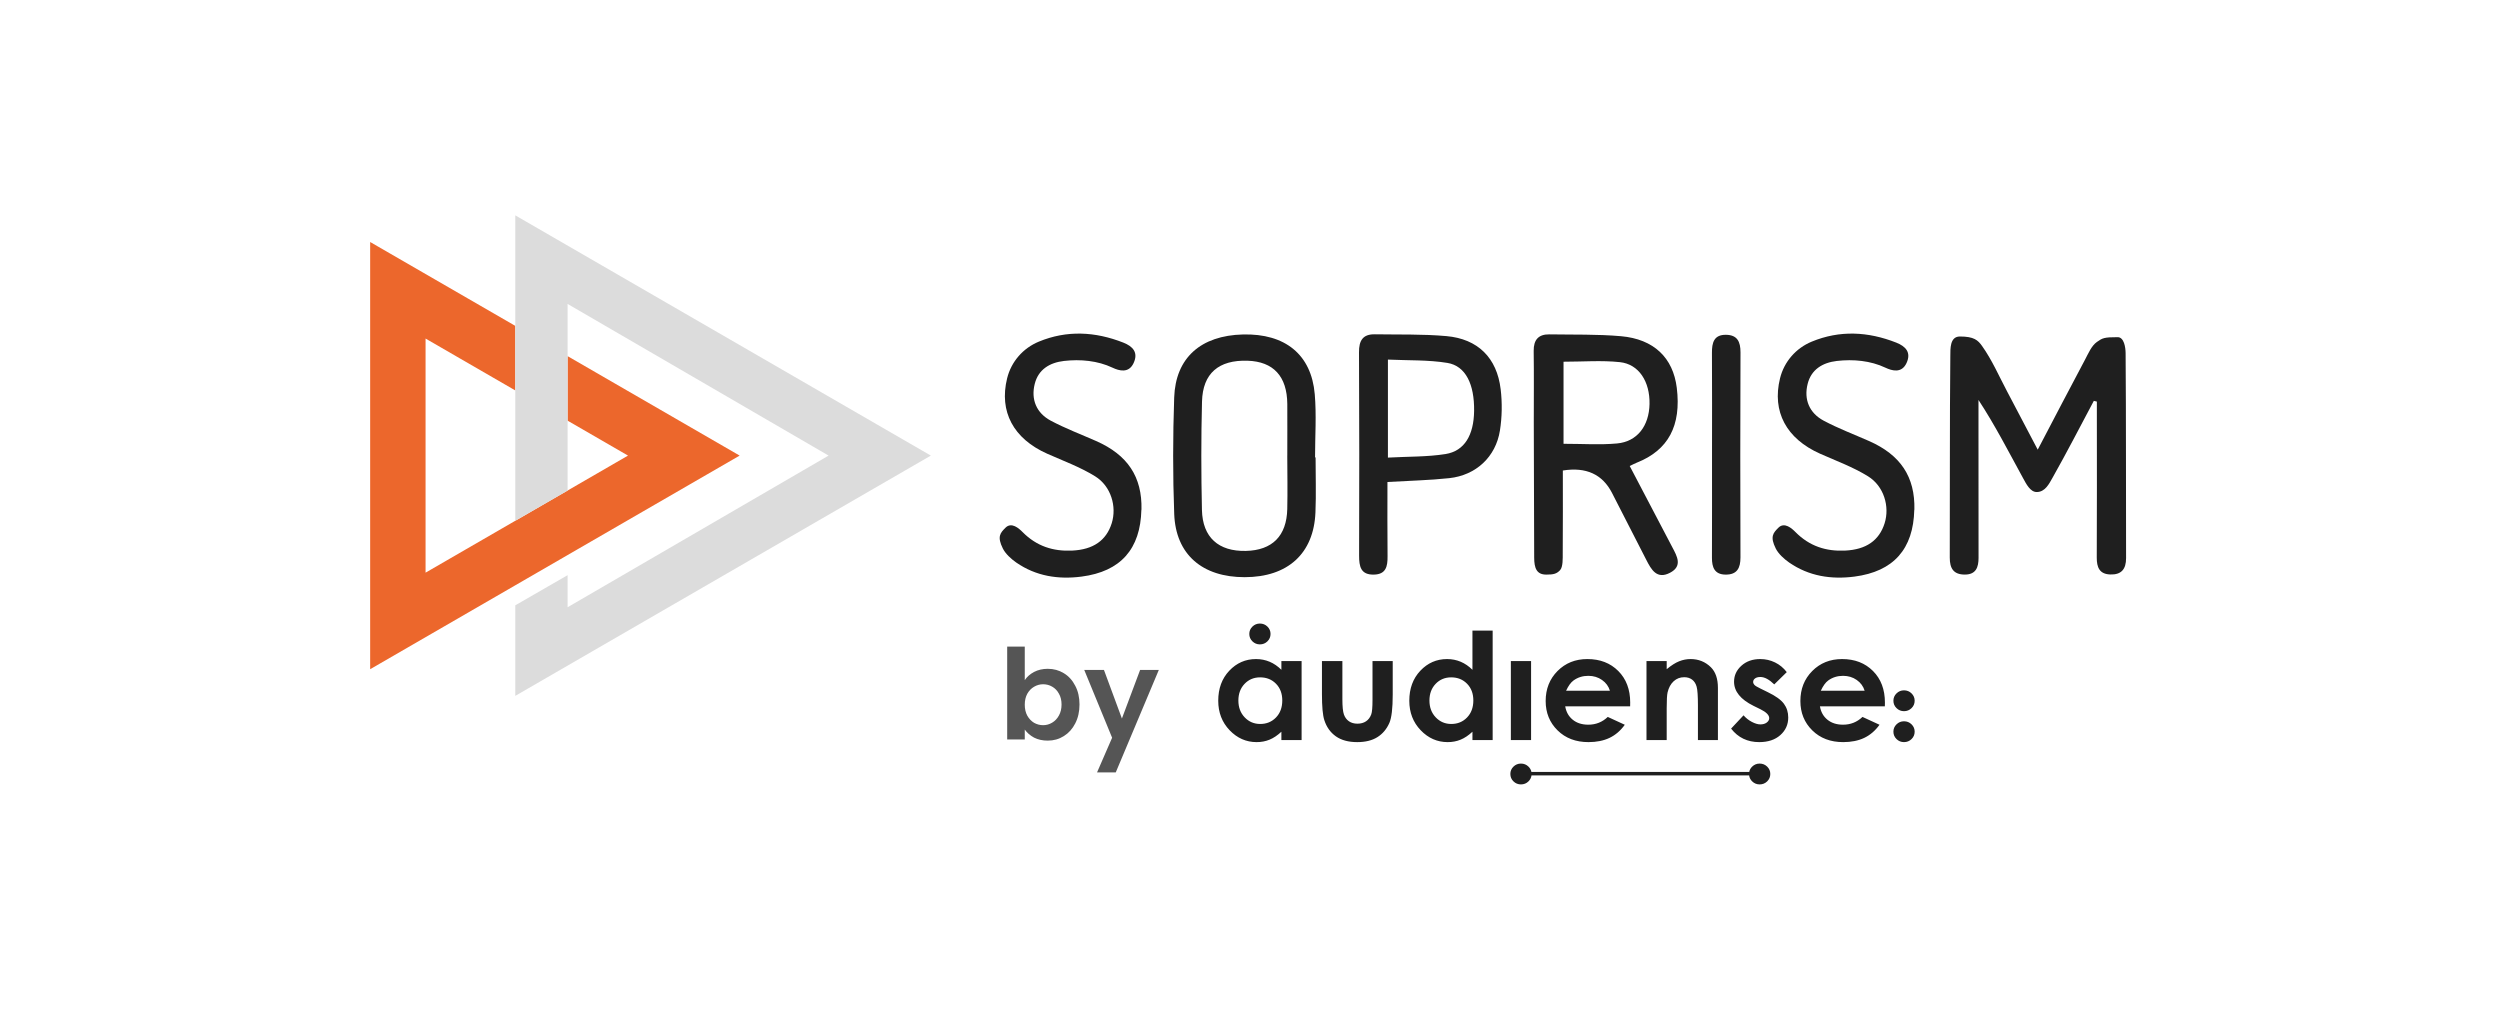
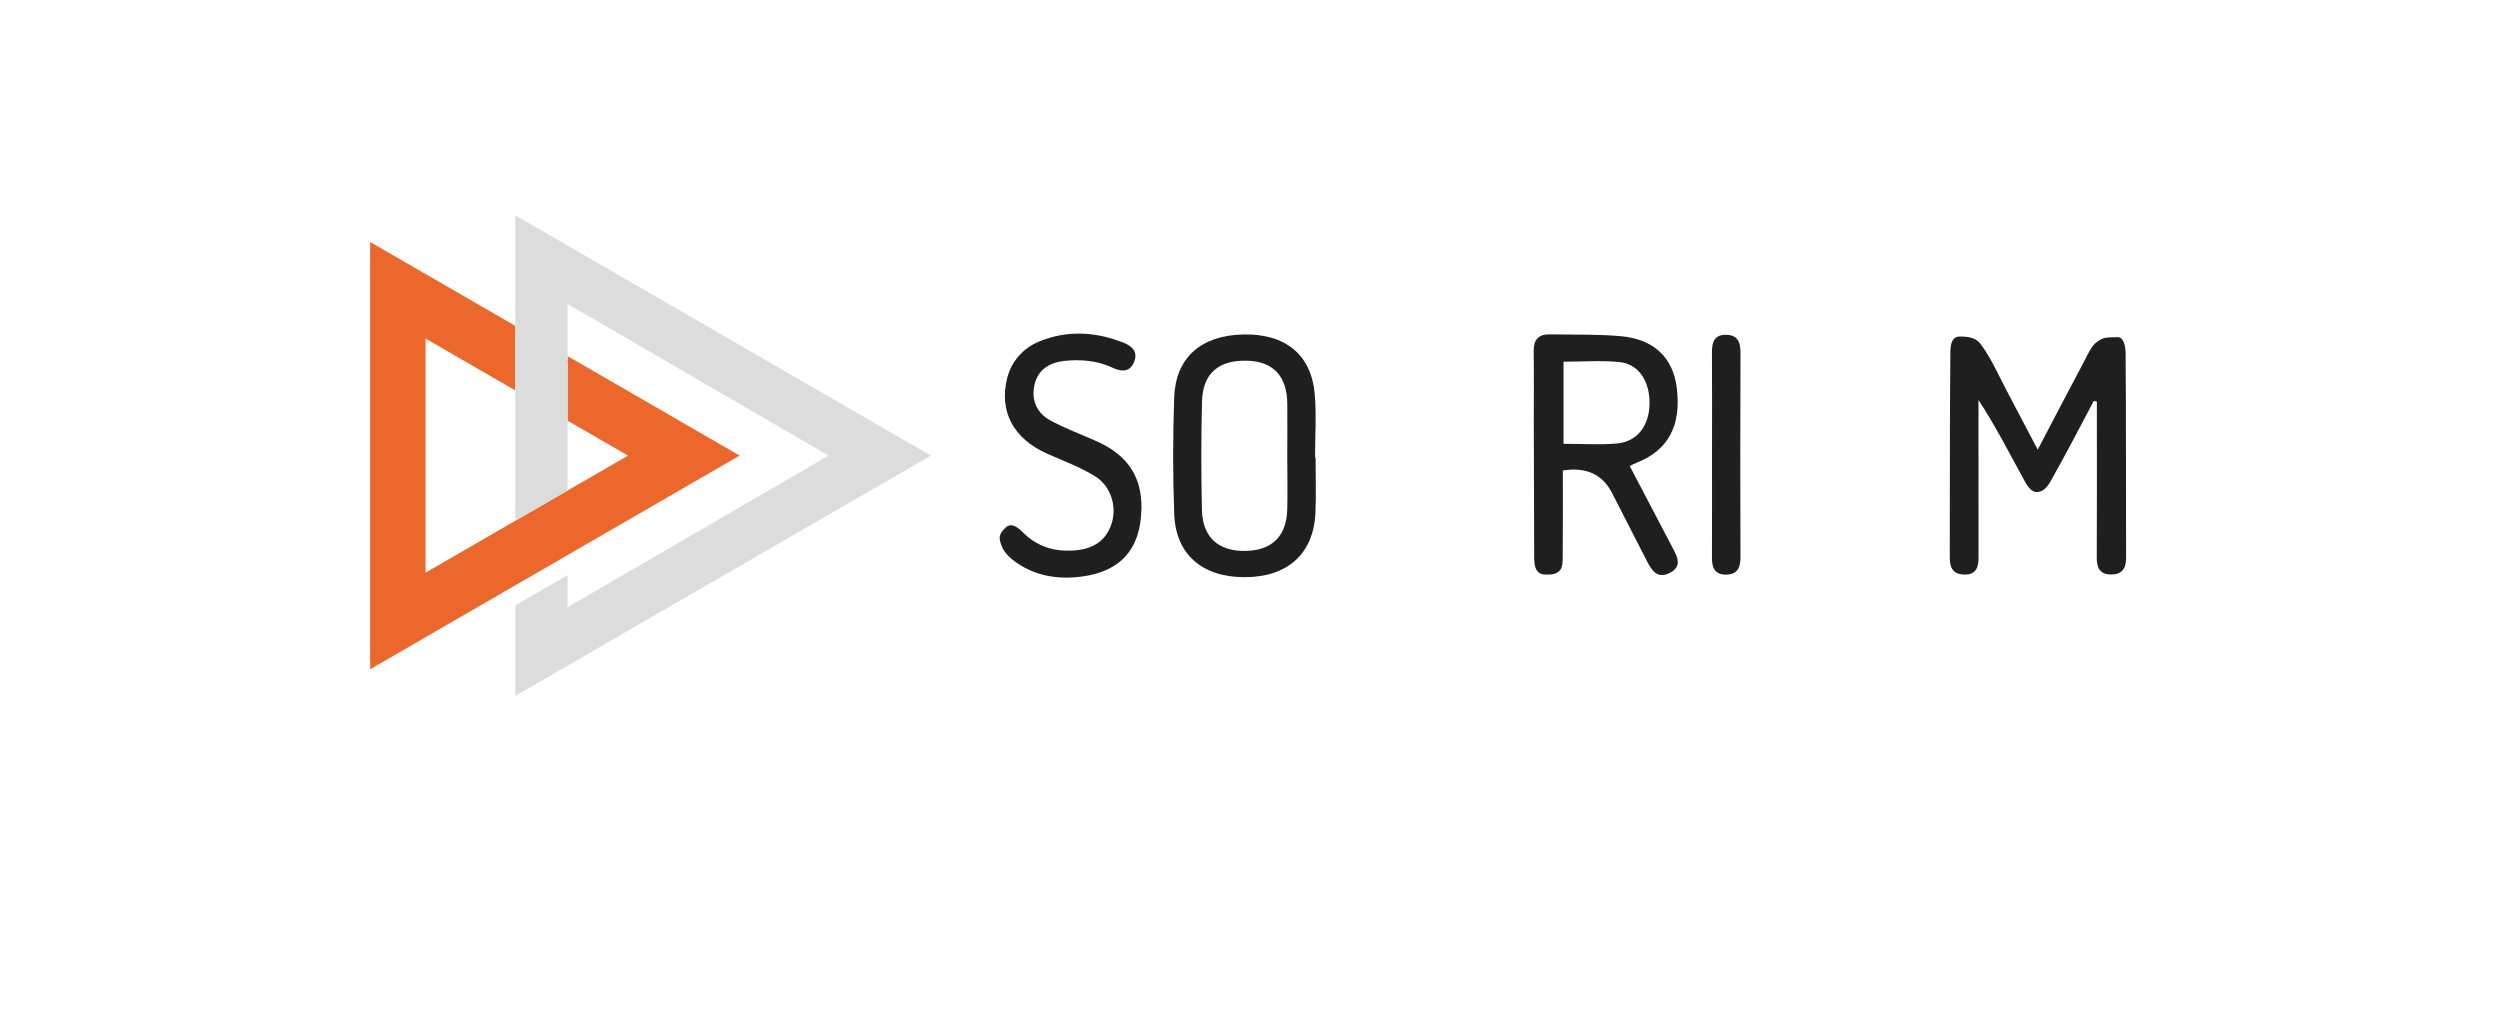
<svg xmlns="http://www.w3.org/2000/svg" width="1061" height="434" viewBox="0 0 1061 434" fill="none">
-   <path d="M543.821 280.567L552.399 280.567L552.399 314.091L543.821 314.091L543.821 310.549C542.145 312.11 540.468 313.235 538.784 313.922C537.101 314.609 535.274 314.955 533.309 314.955C528.893 314.955 525.075 313.275 521.855 309.917C518.633 306.558 517.021 302.382 517.021 297.391C517.021 292.215 518.581 287.973 521.699 284.665C524.816 281.359 528.6 279.705 533.058 279.705C535.108 279.705 537.032 280.085 538.832 280.845C540.63 281.605 542.293 282.745 543.822 284.265L543.822 280.567L543.821 280.567ZM649.929 327.607C649.767 326.757 649.354 326.007 648.69 325.355C647.81 324.493 646.742 324.062 645.485 324.062C644.248 324.062 643.192 324.493 642.311 325.355C641.433 326.219 640.993 327.255 640.993 328.468C640.993 329.701 641.433 330.748 642.311 331.61C643.192 332.473 644.249 332.904 645.485 332.904C646.742 332.904 647.81 332.473 648.69 331.61C649.419 330.896 649.845 330.055 649.97 329.088L742.334 329.088C742.46 330.055 742.888 330.896 743.616 331.61C744.497 332.473 745.554 332.904 746.787 332.904C748.045 332.904 749.112 332.473 749.992 331.61C750.873 330.748 751.313 329.701 751.313 328.468C751.313 327.255 750.873 326.219 749.992 325.355C749.112 324.493 748.045 324.062 746.787 324.062C745.554 324.062 744.497 324.493 743.616 325.355C742.952 326.007 742.538 326.757 742.375 327.607L649.929 327.607ZM534.805 287.47C532.155 287.47 529.95 288.39 528.198 290.228C526.445 292.066 525.568 294.423 525.568 297.299C525.568 300.196 526.461 302.579 528.245 304.448C530.03 306.317 532.226 307.252 534.836 307.252C537.53 307.252 539.762 306.333 541.535 304.495C543.311 302.656 544.199 300.247 544.199 297.268C544.199 294.353 543.311 291.99 541.535 290.181C539.762 288.374 537.519 287.47 534.805 287.47ZM561.035 280.567L569.708 280.567L569.708 296.713C569.708 299.855 569.928 302.039 570.369 303.261C570.808 304.483 571.519 305.433 572.495 306.11C573.471 306.789 574.672 307.128 576.102 307.128C577.529 307.128 578.739 306.794 579.737 306.127C580.736 305.458 581.475 304.479 581.959 303.184C582.316 302.219 582.492 300.154 582.492 296.991L582.492 280.567L591.07 280.567L591.07 294.772C591.07 300.628 590.598 304.633 589.657 306.789C588.505 309.419 586.808 311.437 584.566 312.844C582.326 314.25 579.478 314.955 576.022 314.955C572.273 314.955 569.24 314.133 566.926 312.49C564.611 310.847 562.984 308.557 562.041 305.619C561.371 303.585 561.035 299.889 561.035 294.527L561.035 280.567ZM624.906 267.626L633.484 267.626L633.484 314.091L624.906 314.091L624.906 310.549C623.231 312.11 621.553 313.235 619.869 313.922C618.186 314.609 616.359 314.955 614.394 314.955C609.978 314.955 606.161 313.275 602.94 309.917C599.718 306.558 598.107 302.382 598.107 297.391C598.107 292.215 599.666 287.973 602.785 284.665C605.902 281.359 609.686 279.705 614.143 279.705C616.194 279.705 618.118 280.085 619.918 280.845C621.715 281.605 623.378 282.745 624.906 284.265L624.906 267.626L624.906 267.626ZM615.89 287.47C613.239 287.47 611.035 288.39 609.283 290.228C607.53 292.066 606.653 294.423 606.653 297.299C606.653 300.196 607.546 302.579 609.331 304.448C611.115 306.317 613.312 307.252 615.921 307.252C618.616 307.252 620.847 306.333 622.62 304.495C624.396 302.656 625.284 300.247 625.284 297.268C625.284 294.353 624.396 291.99 622.62 290.181C620.847 288.374 618.604 287.47 615.89 287.47ZM641.211 280.567L649.79 280.567L649.79 314.091L641.211 314.091L641.211 280.567ZM691.826 299.764L664.275 299.764C664.672 302.147 665.734 304.042 667.464 305.449C669.19 306.855 671.394 307.558 674.076 307.558C677.281 307.558 680.034 306.46 682.339 304.263L689.564 307.589C687.763 310.096 685.607 311.95 683.092 313.151C680.58 314.353 677.594 314.954 674.139 314.954C668.778 314.954 664.41 313.296 661.039 309.977C657.665 306.659 655.979 302.505 655.979 297.514C655.979 292.399 657.659 288.152 661.021 284.773C664.385 281.394 668.598 279.705 673.669 279.705C679.051 279.705 683.428 281.394 686.799 284.773C690.171 288.152 691.857 292.615 691.857 298.16L691.826 299.764ZM683.248 293.139C682.682 291.27 681.565 289.75 679.897 288.58C678.23 287.408 676.295 286.823 674.09 286.823C671.699 286.823 669.601 287.48 667.796 288.795C666.665 289.616 665.616 291.065 664.651 293.139L683.248 293.139ZM698.769 280.567L707.345 280.567L707.345 284.004C709.289 282.396 711.052 281.277 712.631 280.648C714.21 280.02 715.827 279.705 717.479 279.705C720.867 279.705 723.743 280.865 726.106 283.187C728.091 285.158 729.085 288.076 729.085 291.937L729.085 314.091L720.601 314.091L720.601 299.41C720.601 295.41 720.419 292.753 720.055 291.441C719.688 290.127 719.052 289.127 718.141 288.44C717.232 287.752 716.111 287.408 714.772 287.408C713.038 287.408 711.549 287.978 710.307 289.117C709.062 290.256 708.2 291.83 707.721 293.841C707.469 294.888 707.344 297.154 707.344 300.643L707.344 314.092L698.769 314.092L698.769 280.567L698.769 280.567ZM758.302 285.252L752.993 290.458C750.834 288.363 748.878 287.315 747.118 287.315C746.155 287.315 745.4 287.516 744.856 287.916C744.31 288.317 744.038 288.815 744.038 289.411C744.038 289.863 744.212 290.279 744.559 290.658C744.902 291.039 745.756 291.558 747.117 292.215L750.259 293.757C753.57 295.358 755.84 296.991 757.077 298.654C758.312 300.319 758.929 302.27 758.929 304.508C758.929 307.487 757.816 309.973 755.584 311.965C753.354 313.958 750.365 314.954 746.616 314.954C741.632 314.954 737.651 313.044 734.678 309.223L739.955 303.584C740.961 304.734 742.139 305.664 743.489 306.373C744.842 307.081 746.04 307.435 747.087 307.435C748.217 307.435 749.129 307.17 749.818 306.635C750.512 306.1 750.855 305.485 750.855 304.785C750.855 303.492 749.61 302.229 747.118 300.996L744.228 299.578C738.699 296.847 735.933 293.427 735.933 289.318C735.933 286.668 736.975 284.403 739.06 282.525C741.143 280.645 743.809 279.705 747.055 279.705C749.274 279.705 751.364 280.182 753.323 281.139C755.282 282.094 756.941 283.464 758.302 285.252ZM799.929 299.764L772.377 299.764C772.775 302.147 773.836 304.042 775.567 305.449C777.294 306.855 779.498 307.558 782.178 307.558C785.384 307.558 788.136 306.46 790.441 304.263L797.667 307.589C795.866 310.096 793.71 311.95 791.196 313.151C788.683 314.353 785.696 314.954 782.241 314.954C776.881 314.954 772.513 313.296 769.141 309.977C765.768 306.659 764.082 302.505 764.082 297.514C764.082 292.399 765.762 288.152 769.124 284.773C772.488 281.394 776.701 279.705 781.771 279.705C787.153 279.705 791.531 281.394 794.902 284.773C798.273 288.152 799.96 292.615 799.96 298.16L799.929 299.764ZM791.352 293.139C790.784 291.27 789.668 289.75 788.001 288.58C786.334 287.408 784.399 286.823 782.195 286.823C779.803 286.823 777.704 287.48 775.9 288.795C774.768 289.616 773.718 291.065 772.754 293.139L791.352 293.139ZM808.055 306.112C809.312 306.112 810.38 306.543 811.261 307.406C812.14 308.269 812.582 309.306 812.582 310.517C812.582 311.75 812.14 312.798 811.261 313.66C810.38 314.523 809.312 314.955 808.055 314.955C806.821 314.955 805.765 314.523 804.884 313.66C804.004 312.798 803.562 311.75 803.562 310.517C803.562 309.306 804.004 308.269 804.884 307.406C805.765 306.543 806.822 306.112 808.055 306.112ZM808.055 292.981C809.312 292.981 810.38 293.412 811.261 294.275C812.14 295.139 812.582 296.175 812.582 297.386C812.582 298.619 812.14 299.668 811.261 300.529C810.38 301.392 809.312 301.824 808.055 301.824C806.821 301.824 805.765 301.392 804.884 300.529C804.004 299.668 803.562 298.619 803.562 297.386C803.562 296.175 804.004 295.139 804.884 294.275C805.765 293.412 806.822 292.981 808.055 292.981ZM534.695 264.634C535.953 264.634 537.02 265.064 537.9 265.927C538.78 266.791 539.218 267.827 539.218 269.039C539.218 270.272 538.78 271.32 537.9 272.182C537.02 273.045 535.953 273.477 534.695 273.477C533.459 273.477 532.401 273.045 531.522 272.182C530.644 271.32 530.202 270.272 530.202 269.039C530.202 267.827 530.644 266.791 531.522 265.927C532.401 265.064 533.459 264.634 534.695 264.634Z" fill="#1F1F1F" />
-   <path d="M434.91 288.638C435.869 287.217 437.183 286.063 438.853 285.175C440.558 284.287 442.494 283.843 444.661 283.843C447.183 283.843 449.456 284.464 451.481 285.708C453.541 286.951 455.158 288.727 456.33 291.036C457.538 293.309 458.142 295.956 458.142 298.975C458.142 301.995 457.538 304.677 456.33 307.021C455.158 309.33 453.541 311.124 451.481 312.403C449.456 313.682 447.183 314.321 444.661 314.321C442.458 314.321 440.522 313.895 438.853 313.042C437.219 312.154 435.904 311.017 434.91 309.632V313.842H427.45V274.411H434.91V288.638ZM450.522 298.975C450.522 297.199 450.149 295.672 449.403 294.393C448.693 293.079 447.734 292.084 446.526 291.409C445.354 290.734 444.075 290.397 442.689 290.397C441.339 290.397 440.061 290.752 438.853 291.462C437.681 292.137 436.721 293.132 435.975 294.446C435.265 295.76 434.91 297.306 434.91 299.082C434.91 300.858 435.265 302.403 435.975 303.718C436.721 305.032 437.681 306.044 438.853 306.755C440.061 307.43 441.339 307.767 442.689 307.767C444.075 307.767 445.354 307.412 446.526 306.701C447.734 305.991 448.693 304.979 449.403 303.664C450.149 302.35 450.522 300.787 450.522 298.975ZM491.803 284.322L473.527 327.802H465.587L471.981 313.096L460.152 284.322H468.518L476.138 304.943L483.864 284.322H491.803Z" fill="#555555" />
  <path d="M240.887 151.145V178.529L266.522 193.353L245.129 205.728L218.688 221.02L180.61 243.037V143.684L218.688 165.701V138.303L157.096 102.707V284.013L218.688 248.404L245.129 233.112L313.904 193.353L240.887 151.145Z" fill="#EC672C" />
  <path d="M218.686 91.395V138.303V165.701V221.02L240.885 208.206V180.993V153.595V128.987L351.654 193.354L240.885 257.721V244.1L218.686 256.899V295.327L395.049 193.354L218.686 91.395Z" fill="#DCDCDC" />
  <path d="M864.809 190.838C871.95 177.217 878.355 164.898 884.887 152.637C886.316 149.946 887.63 146.747 889.935 145.118C892.297 143.462 892.975 143.094 898.744 143.094C901.459 143.094 902.081 147.44 902.109 149.805C902.336 178.817 902.223 207.828 902.307 236.84C902.322 241.598 900.271 243.962 895.591 243.807C891.024 243.651 889.85 240.805 889.865 236.642C889.978 216.834 889.907 197.011 889.907 177.203C889.907 174.951 889.907 172.686 889.907 170.435C889.483 170.335 889.044 170.236 888.62 170.123C882.809 181.025 877.167 192.027 871.087 202.774C869.631 205.351 867.948 208.82 864.371 208.82C861.642 208.82 859.917 205.365 858.574 202.901C852.522 191.857 846.795 180.629 839.669 169.741C839.669 174.385 839.669 179.015 839.669 183.659C839.669 201.344 839.669 219.042 839.697 236.727C839.697 240.706 838.651 243.835 833.9 243.849C829.107 243.849 827.466 241.272 827.481 236.614C827.594 208.069 827.424 179.539 827.721 150.994C827.749 148.092 827.481 142.81 831.779 142.81C837.746 142.81 839.429 144.354 841.196 146.846C845.395 152.75 848.336 159.546 851.744 165.989C855.915 173.861 860.03 181.762 864.809 190.838Z" fill="#1F1F1F" />
  <path d="M691.646 197.761C697.74 209.386 703.693 220.826 709.716 232.224C711.781 236.118 714.156 240.266 708.755 243.084C703.127 246.029 700.78 241.711 698.645 237.52C693.838 228.076 688.988 218.66 684.152 209.23C680.089 201.282 673.128 198.101 663.268 199.687C663.268 211.24 663.324 222.95 663.225 234.659C663.211 236.967 663.381 240.606 662.08 241.994C660.624 243.537 659.309 243.863 656.255 243.863C652.182 243.863 651.108 241.201 651.108 236.599C651.108 217.513 650.938 198.412 650.938 179.326C650.938 169.188 651.037 159.05 650.896 148.927C650.839 144.183 652.946 141.833 657.598 141.904C667.708 142.074 677.874 141.805 687.927 142.683C701.954 143.914 710.056 151.872 711.625 164.572C713.605 180.671 708.034 191.064 694.615 196.373C693.767 196.713 692.947 197.152 691.646 197.775V197.761ZM663.565 188.345C671.752 188.345 679.062 188.869 686.259 188.204C694.842 187.425 699.875 180.756 700.059 171.454C700.243 161.981 695.563 154.562 687.503 153.698C679.712 152.863 671.752 153.514 663.565 153.514V188.345Z" fill="#1F1F1F" />
  <path d="M558.334 194.109C558.334 201.882 558.602 209.669 558.277 217.428C557.57 234.943 546.541 244.925 528.273 244.954C510.287 244.982 498.99 235.354 498.339 218.165C497.717 201.698 497.76 185.174 498.325 168.707C498.905 151.801 509.679 142.386 527.538 141.947C545.382 141.508 556.538 150.442 557.98 167.277C558.744 176.155 558.107 185.16 558.107 194.109C558.178 194.109 558.249 194.109 558.319 194.109H558.334ZM546.329 193.386C546.329 186.066 546.372 178.76 546.329 171.44C546.23 159.702 540.447 153.444 529.461 153.09C517.23 152.708 510.443 158.414 510.132 170.42C509.736 185.741 509.764 201.089 510.103 216.423C510.372 228.104 517.159 234.065 528.754 233.81C539.952 233.556 546.06 227.467 546.315 216.027C546.485 208.48 546.343 200.933 546.315 193.386H546.329Z" fill="#1F1F1F" />
-   <path d="M588.835 204.557C588.835 215.417 588.765 225.767 588.878 236.103C588.92 240.337 588.256 243.764 583.066 243.863C577.467 243.976 576.803 240.38 576.803 235.834C576.887 207.063 576.916 178.292 576.76 149.521C576.732 144.566 578.344 141.79 583.491 141.875C593.615 142.045 603.767 141.748 613.834 142.64C627.224 143.829 635.298 151.857 636.882 165.195C637.575 170.958 637.476 176.99 636.571 182.71C634.803 193.924 626.39 201.711 615.064 202.929C606.68 203.835 598.224 204.005 588.835 204.557V204.557ZM589.033 194.207C597.701 193.726 605.718 193.938 613.509 192.692C621.569 191.389 625.471 184.636 625.612 174.413C625.768 163.128 622.049 155.312 614.301 154.024C606.128 152.679 597.673 153.018 589.033 152.608V194.193V194.207Z" fill="#1F1F1F" />
  <path d="M484.401 216.323C484.019 233.002 475.62 242.56 458.992 244.712C449.151 245.986 439.692 244.542 431.335 238.765C429.073 237.194 426.711 234.999 425.623 232.818C423.077 227.721 424.52 226.178 426.725 223.969C429.299 221.392 432.466 224.281 433.965 225.796C439.904 231.799 446.917 234.064 455.09 233.668C463.955 233.243 469.512 229.392 471.817 222.058C474.022 215.021 471.562 206.341 464.761 202.136C458.427 198.214 451.272 195.594 444.414 192.55C430.091 186.164 423.954 174.696 427.418 160.579C429.158 153.5 434.149 147.779 440.879 144.99C452.728 140.091 464.747 140.686 476.737 145.401C480.753 146.987 483.213 149.563 481.092 154.108C479.014 158.54 474.942 157.365 472.128 156.034C465.878 153.075 458.568 152.381 451.541 153.188C445.475 153.896 440.667 156.813 439.14 162.93C437.472 169.57 439.875 175.29 445.941 178.533C452.134 181.832 458.752 184.324 465.199 187.17C478.604 193.074 484.769 202.391 484.443 216.309L484.401 216.323Z" fill="#1F1F1F" />
-   <path d="M812.422 216.323C812.041 233.003 803.642 242.56 787.014 244.712C777.172 245.986 767.713 244.542 759.356 238.765C757.094 237.194 754.733 234.999 753.644 232.819C751.099 227.721 752.541 226.178 754.747 223.969C757.32 221.392 760.488 224.281 761.986 225.796C767.925 231.799 774.938 234.065 783.111 233.668C791.977 233.243 797.533 229.392 799.838 222.058C802.044 215.021 799.584 206.341 792.783 202.136C786.448 198.214 779.293 195.595 772.436 192.55C758.112 186.165 751.976 174.696 755.44 160.579C757.179 153.5 762.17 147.78 768.901 144.99C780.75 140.091 792.768 140.686 804.759 145.401C808.774 146.987 811.235 149.564 809.114 154.109C807.035 158.54 802.963 157.365 800.149 156.034C793.9 153.075 786.589 152.381 779.562 153.188C773.496 153.896 768.689 156.813 767.162 162.93C765.493 169.57 767.897 175.29 773.963 178.533C780.156 181.832 786.773 184.324 793.221 187.17C806.625 193.074 812.79 202.391 812.465 216.309L812.422 216.323Z" fill="#1F1F1F" />
  <path d="M726.58 192.876C726.58 178.49 726.65 164.105 726.551 149.734C726.523 145.429 727.386 142.045 732.476 142.088C737.283 142.13 738.683 144.976 738.669 149.549C738.542 178.547 738.556 207.545 738.655 236.557C738.669 241.116 737.184 243.919 732.32 243.863C727.654 243.806 726.537 240.79 726.551 236.726C726.608 222.114 726.58 207.488 726.58 192.876V192.876Z" fill="#1F1F1F" />
</svg>